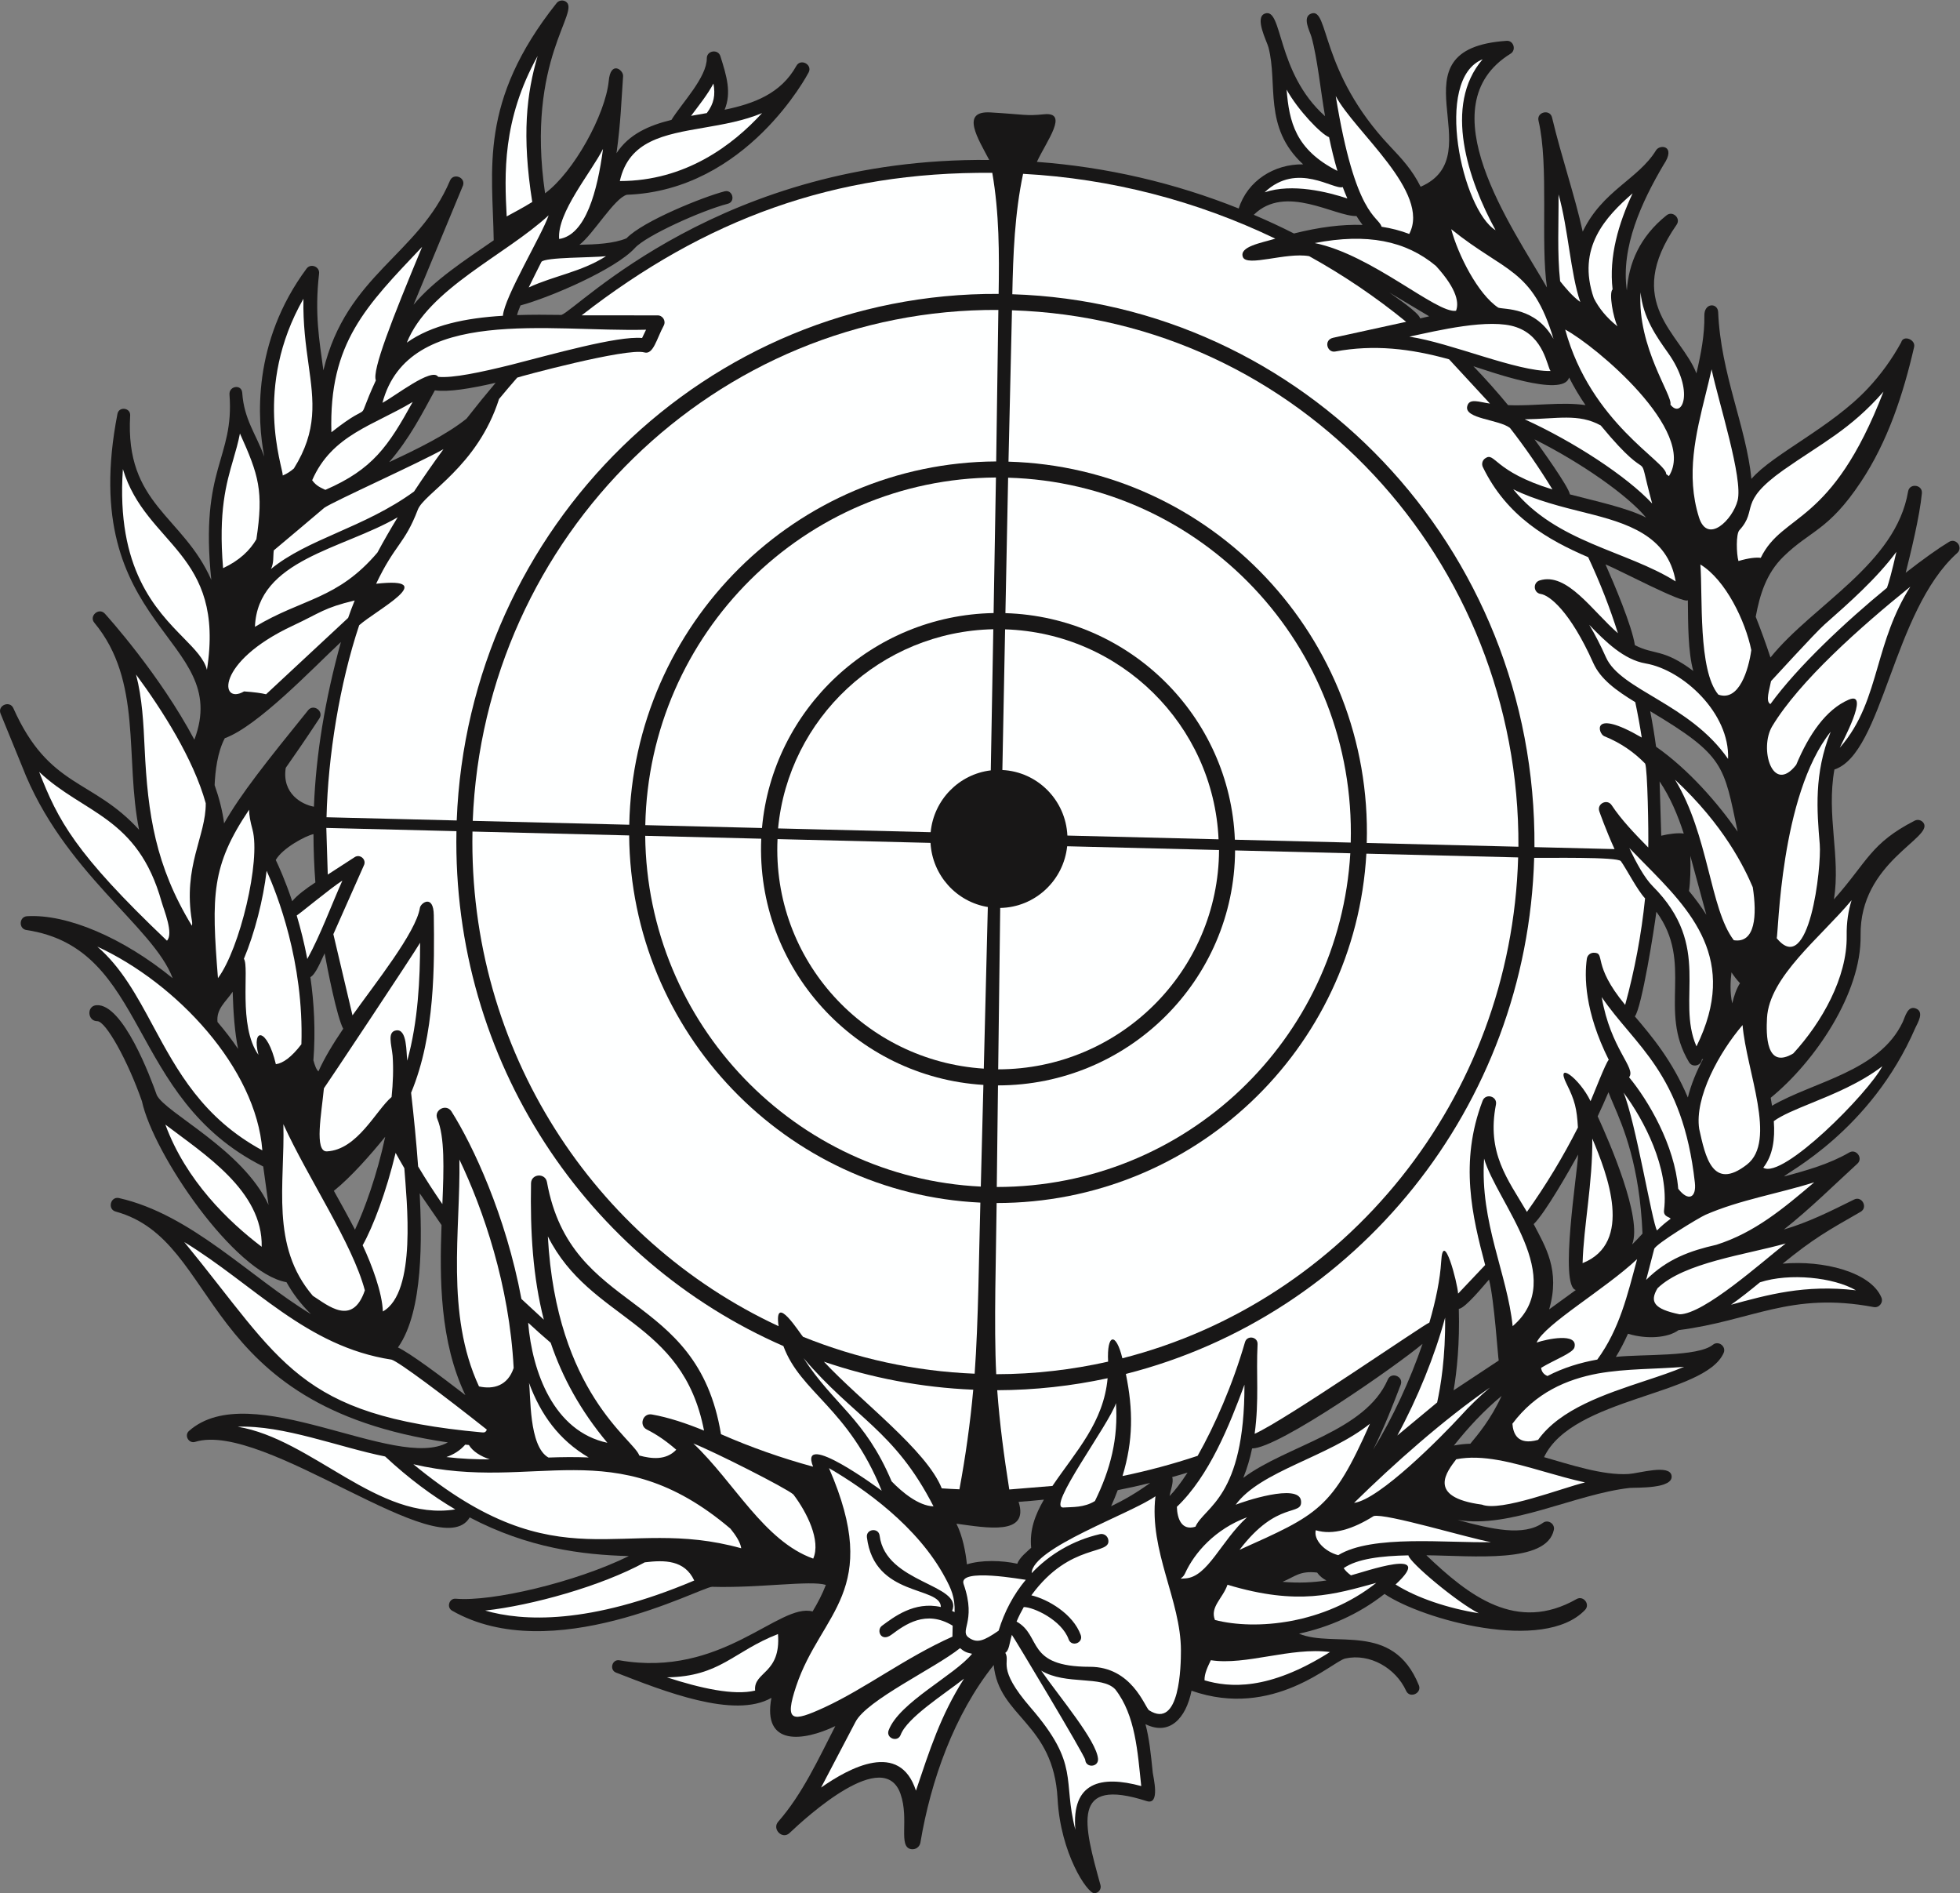
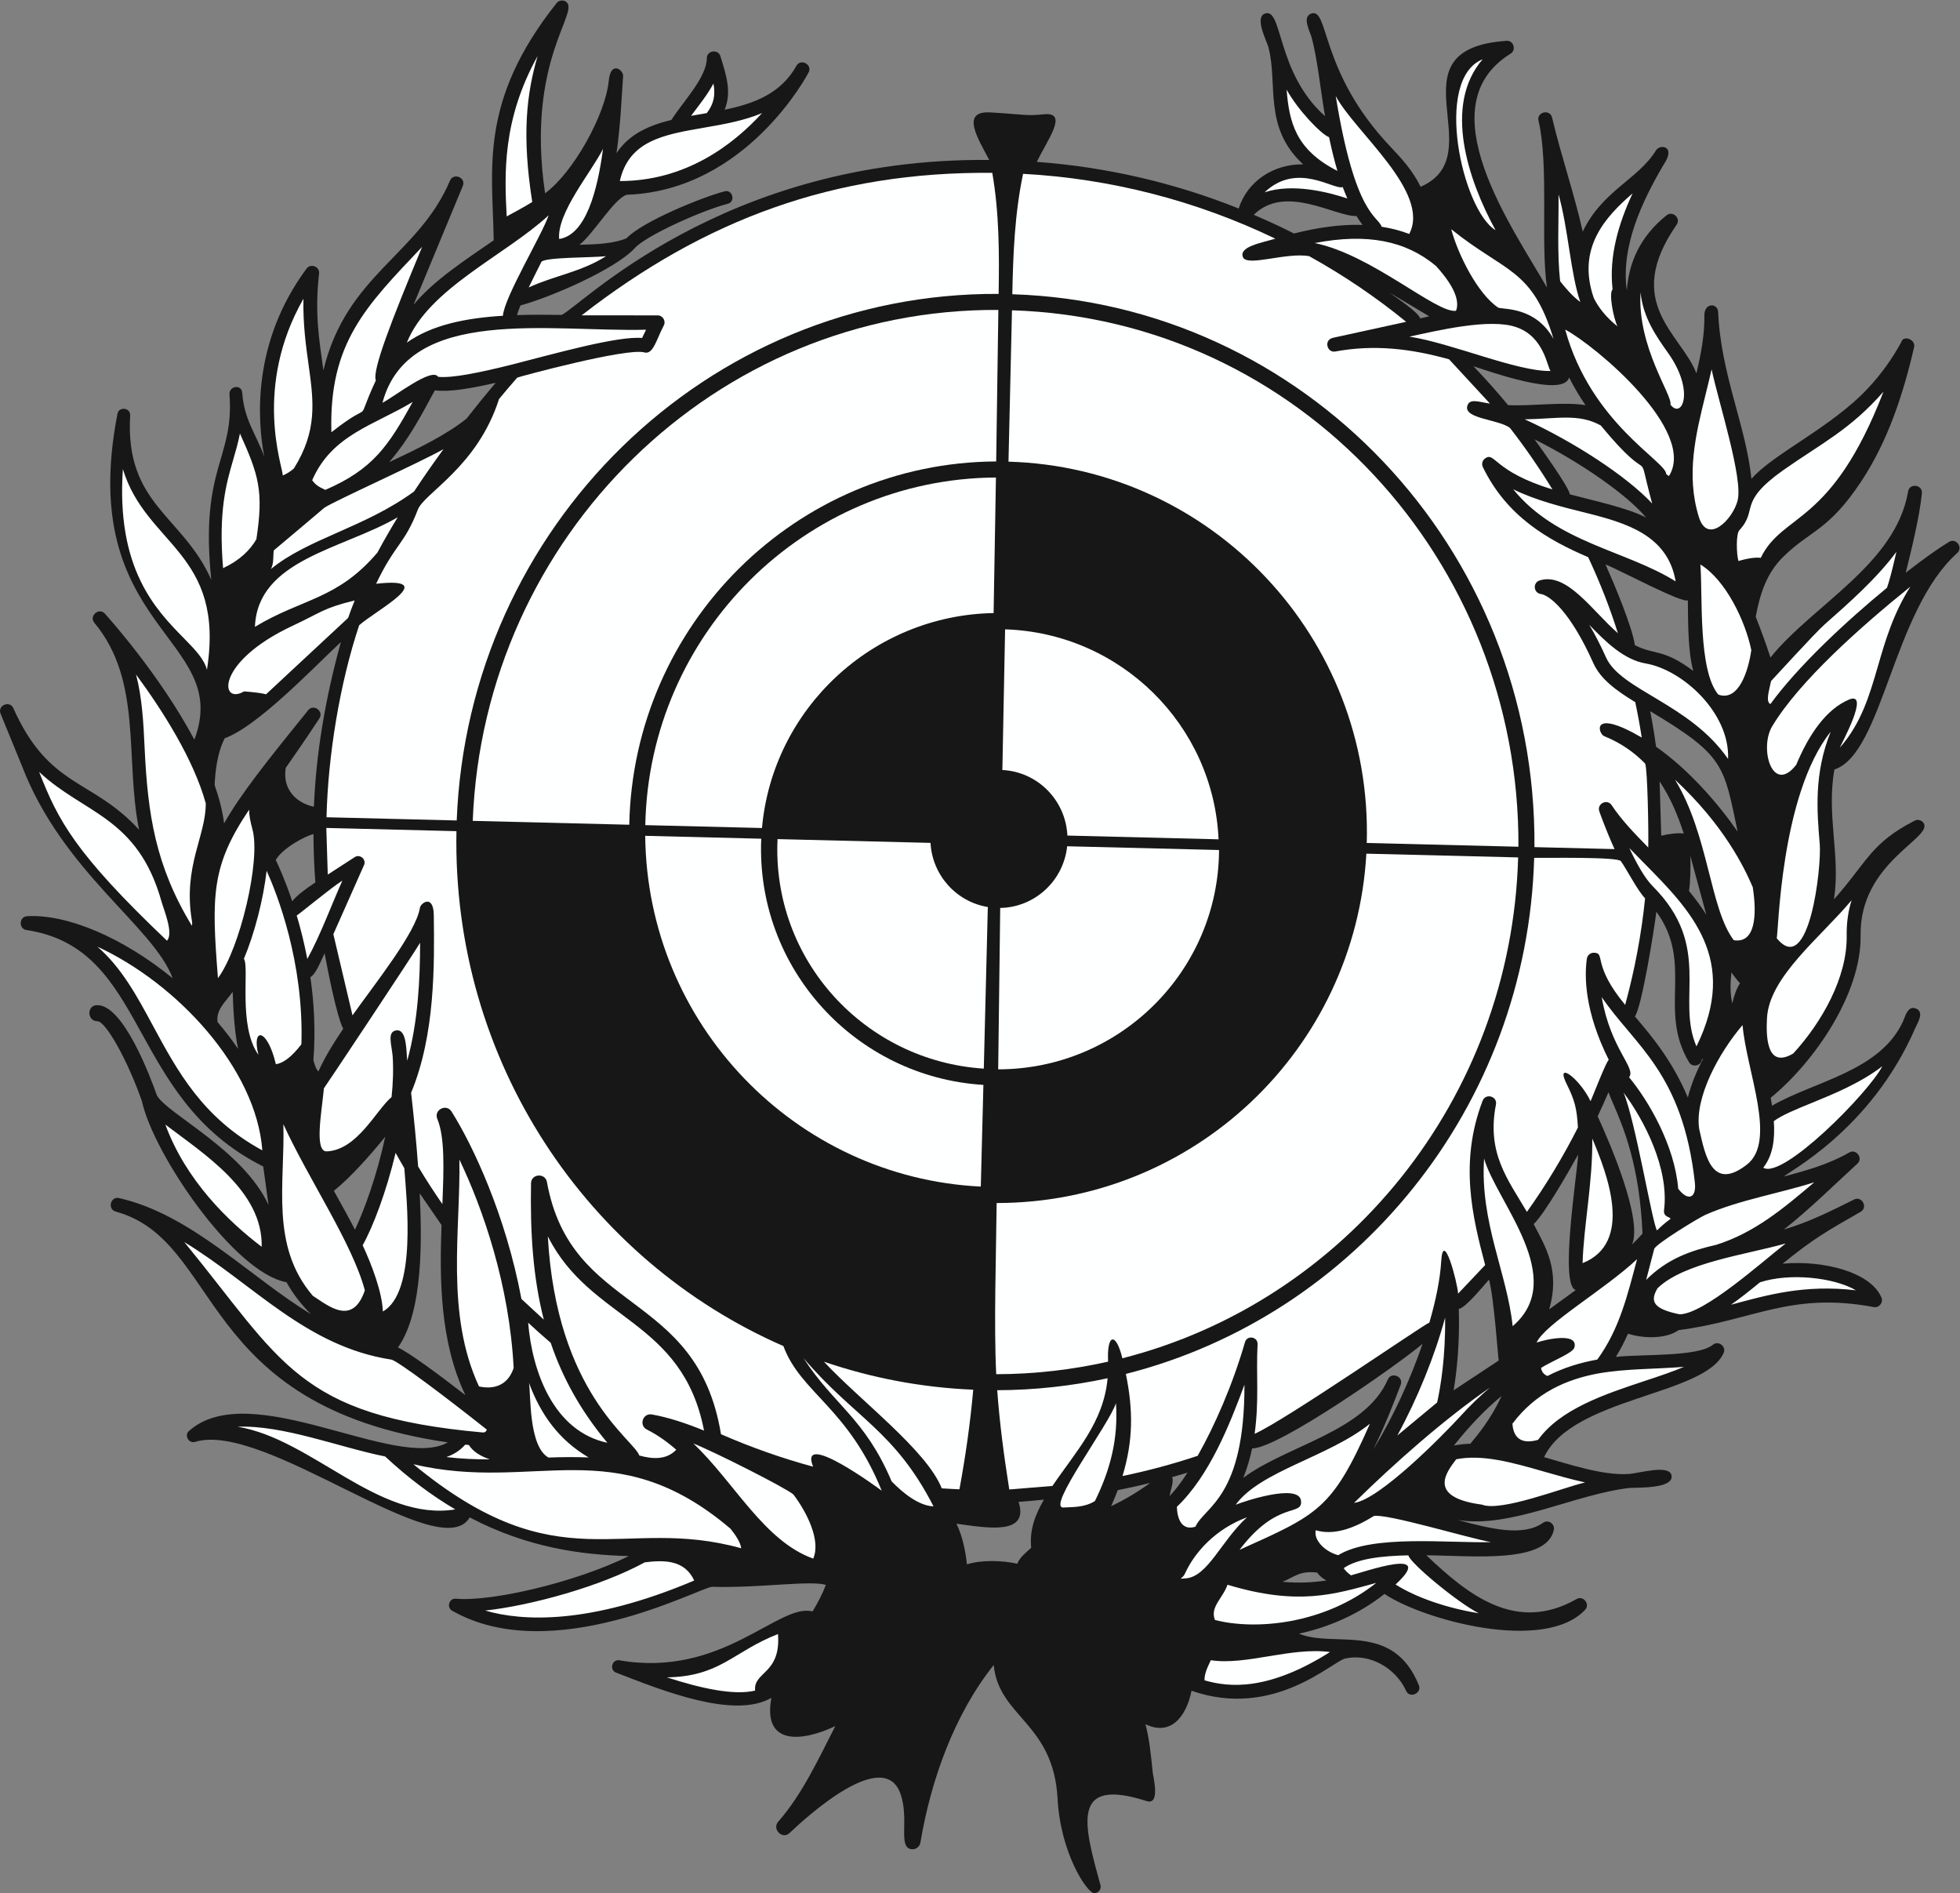
<svg xmlns="http://www.w3.org/2000/svg" viewBox="0 0 768.773 742.413" height="742.413" width="768.773" xml:space="preserve" id="svg2" version="1.1">
  <rect x="0" y="0" width="768.773" height="742.413" fill="#808080" stroke="none" />
  <defs id="defs6" />
  <g transform="matrix(1.333,0,0,-1.333,0,742.413)" id="g10">
    <g transform="scale(0.1)" id="g12">
      <path id="path14" style="fill:#181717;fill-opacity:1;fill-rule:nonzero;stroke:none" d="m 5734.84,3975.3 c -30.25,-18.17 -75.43,-50.26 -127.36,-90.76 14.38,56.8 41.35,166.88 47.61,233.94 2.36,25.31 -36.22,30.59 -40.54,5.32 -36.46,-214.37 -279.37,-332.75 -405.04,-488.56 -10.86,33.98 -30.33,87.26 -43.38,119.9 12.17,65.32 31.08,127.54 81.58,176.95 79.63,77.91 132.13,75.69 227.91,219.71 79.59,119.72 124.74,258.59 156.6,396.8 5.09,22.19 -32.23,36.48 -38.03,13.76 -26.96,-49.23 -60.04,-94.95 -98.43,-135.89 -107.57,-114.74 -279.85,-193 -342.22,-265.79 -16.03,156.56 -90.07,307.55 -97.94,490.79 -1.19,27.64 -41.66,28.17 -40.56,-11.16 0.88,-55.02 -9.73,-111.06 -23.38,-169.15 -45.29,117.07 -218.38,206.37 -58.19,437.39 13.07,18.85 -11.61,41.94 -29.58,27.63 -79.96,-63.98 -111.59,-142.27 -116.95,-221.26 -18.19,127.35 43.52,260.37 108.1,369.89 38.2,56.36 -10.82,61.14 -22.09,42.67 -52.33,-85.57 -157.75,-118.23 -215.82,-239.35 -24,108.28 -61.84,216.54 -90.34,335.84 -6.15,25.61 -45.79,16.14 -39.78,-9.45 31.09,-132.64 5.41,-355.57 24.86,-490.82 -102.37,177.87 -356.04,533.91 -106.99,687.86 17.33,10.73 8.93,39.2 -11.59,37.82 -350.07,-23.48 -37.23,-335.9 -253.13,-429.27 -24.58,49.4 -55.27,82.29 -89.41,118.35 -208.86,220.57 -179.5,410.46 -232.68,391.04 -27.54,-10.07 -3.81,-51.82 0.97,-68.98 17.46,-62.65 27.07,-160.34 39.88,-232.84 -144.96,129.25 -123.71,321.87 -177.4,301.72 -30.75,-11.54 6.14,-81.4 10.75,-98.81 28.75,-108.47 -16.41,-235.33 102.19,-344.59 -84.97,1.48 -163.95,-48.21 -189.57,-129.87 -188.91,75.58 -389.3,122.11 -593.93,137.17 29.18,62.57 95.2,147.63 20.83,140.01 -53.72,-5.53 -57.03,-0.38 -157.35,5.48 -90.33,5.35 -35.63,-78.55 -3.73,-139.85 -786.73,7.7 -1211.52,-439.75 -1258.71,-455.87 -44.05,0.76 -87.83,0.88 -130.52,-0.5 1.4,6.51 4.91,16.23 10.04,28.45 85.49,22.91 279.42,105.93 336.69,168.98 33.22,36.54 196.1,110.06 273.4,130.1 23.6,6.14 14.07,42.71 -9.47,36.56 -62.57,-16.19 -240.23,-87.41 -288.78,-138.21 -37.75,-15.76 -90.07,-18.02 -138.49,-19.03 40.31,30.33 102.6,136.95 139.53,147.15 353.21,12.52 533.16,356.39 535,359.97 11.79,23.17 -23.56,41.92 -36.12,19.24 -45.63,-82.27 -125.8,-111.31 -211.17,-129.13 20.84,50.36 6.02,99.2 -12.45,157.64 -6.85,21.67 -39.94,16.67 -39.94,-6.14 0,-56.62 -72.45,-130.53 -104.08,-181.39 -65.62,-16.02 -124.96,-41.76 -161.64,-97.94 12.42,89.54 14.02,150.84 19.41,226.71 1.3,18.26 -36.91,47.24 -42.33,-14.79 -10.03,-98.18 -102.51,-267.04 -187.28,-329.95 -58,396.23 108.61,537.02 59.99,564.62 -8.76,4.97 -19.84,2.8 -26.09,-5.07 -230.57,-290.02 -187.99,-489.85 -185.03,-697.77 -83.93,-58.09 -175.66,-117.16 -235.85,-189.6 l 145.67,351.29 c 7.45,24.04 -28.61,37.2 -38.4,14 -92.86,-219.59 -304.61,-276.01 -372.547,-558.19 -11.965,88.33 -26.27,165.89 -12.711,284.79 2.293,20.27 -24.621,30.9 -36.762,14.51 -160.699,-216.76 -145.082,-444.57 -124.629,-552.95 -24.535,67.28 -59.277,108.7 -64.726,187.66 -1.781,25.87 -39.445,20.51 -37.488,-5.29 14.39,-189.89 -87.942,-213.59 -53.516,-545.11 -83.602,189.56 -254.262,220.6 -238.746,483.68 1.355,22.82 -33.004,27.27 -37.379,4.75 -123.863,-636.91 340.461,-656.2 226.293,-958.59 -101.859,191.68 -254.32,360.76 -263.426,370.81 -17.39,19.09 -47.414,-6.96 -30.887,-26.81 142.606,-171.57 89.055,-397.08 131.637,-609.09 -137.976,151.33 -264.476,121.21 -369.949,357.74 -10.547,23.63 -47.219,8.21 -37.691,-15.86 L 64.734,3315.76 C 185.254,3003.05 451.402,2844.24 508.07,2691.74 362.895,2810.31 198.242,2881.12 79.695,2874.16 55.859,2872.75 54.219,2837.05 77.852,2833.52 439.25,2779.06 371.582,2339.67 774.551,2137.89 l 15.586,-113.07 c -75.739,163.5 -302.758,270.16 -328.785,323.09 -17.844,50.88 -99.227,269.08 -177.051,264.53 -29.926,-1.6 -27.453,-47.15 2.254,-47.15 24.8,0 89.636,-116.4 131.074,-235.31 33.488,-154.96 271.359,-505.19 425.414,-532.52 17.742,-32.01 41.105,-63.4 72.016,-93.98 -179.711,108.84 -351.582,293.26 -564.868,341.54 -25.117,5.66 -34.746,-32.89 -9.859,-39.71 315.09,-86.54 234.402,-570.99 977.478,-679.06 -152.58,-86.17 -580.06,194.41 -761.658,33.71 -14.867,-13.14 -0.832,-37.97 18.11,-32.17 204.601,62.87 722.128,-369.411 807.848,-222.24 171.55,-90.14 330.99,-110.159 468.24,-113.734 -157.64,-77.636 -403.62,-134.785 -509.02,-125.449 -19.63,1.914 -28.16,-25.429 -11.04,-35.195 293.93,-167.988 728.89,68.32 764.92,70.254 137.06,-4.141 290.21,19.668 334.85,5.566 -10.08,-26.582 -23.58,-52.344 -39.04,-78.105 -98.86,26.504 -266.3,-196.485 -568.38,-143.672 -21.71,3.828 -30.46,-28.223 -9.91,-36.231 138.79,-53.906 347.44,-137.304 457.12,-74.257 -26.98,-143.184 93.21,-128.321 188.05,-83.028 -49.27,-96.074 -97.38,-200.957 -168.08,-281.308 -18.83,-21.426 12.07,-53.516 33.32,-33.34 52.27,49.57 278.06,255.019 326.7,114.844 26.03,-75.059 -8.09,-155.821 31.3,-162.325 12.87,-2.129 25.03,6.602 27.14,19.434 30.64,183.047 99.63,376.992 215.72,522.305 C 2938.77,517.52 3099.96,502.207 3111.93,277.48 3120.39,117.832 3198.85,0 3219.93,0 c 12.22,0 21.5,11.992 18.2,23.887 -49.95,180.605 -88.12,319.043 135.97,247.129 40.84,-13.086 19.06,71.582 17.87,83.418 -5.83,57.675 -10.42,101.347 -21.49,142.871 70.61,-34.825 119.11,16.738 135.57,98.359 241.59,-84.57 413.67,86.152 452.41,94.824 71.9,16.094 148.41,-27.968 179.12,-95.312 10.51,-23.145 46.95,-6.973 37.35,16.679 -76.57,189.18 -249.64,108.458 -352.68,151.68 86.48,18.75 174.98,56.289 251.6,116.895 111.97,-75.625 468.86,-174.629 590.17,-46.934 15.77,16.641 -5.09,43.106 -24.96,31.875 -176.63,-100.43 -317.29,9.766 -441.97,128.77 138.18,-1.25 353.53,-25.176 375.05,74.649 3.84,17.85 -17,31.6 -31.85,20.96 -56.93,-40.47 -150.24,-19.36 -251.37,8.47 155.1,-26.54 344.42,75.76 506.33,94.05 20.89,1.56 130.06,-3.11 123.23,36.4 -5.91,33.99 -95.15,6.74 -125.49,4.65 -75.76,-5.16 -175.26,28.34 -249.65,49.51 84.15,176.55 473.08,181.37 528.41,306.49 8.46,19.16 -15.33,37.36 -31.61,24.16 -44.48,-36.19 -208.07,-27.23 -285.42,-35.71 13.5,22.02 25.24,44.91 35.55,68.09 55.71,-16.91 117.74,-12.29 148.82,10.64 217.09,27.48 328.7,113.95 574.32,67.82 15.67,-3.01 28.77,13.24 22.66,27.97 -31.21,74.98 -171.3,110.62 -290.71,99.7 91.45,74.14 128.96,94.98 229.57,152.66 22.18,12.77 3.68,47.5 -19.2,36.11 -71.34,-35.49 -135.5,-67.48 -206.66,-88.22 76.25,60.06 145.99,129.32 216.41,193.83 17.29,15.84 -3.52,44.76 -24.19,32.69 -57.72,-33.65 -125.85,-53.04 -191.37,-70.43 4.81,10.39 254.43,133.36 385.88,436.92 7.28,15.58 27.03,47.05 1.7,57.09 -24.36,9.65 -31.54,-24.38 -38.89,-39.98 -68.68,-145.61 -261.89,-174.63 -384.47,-246.02 -1.19,7.72 -2.49,15.51 -3.96,23.34 130.66,106.76 267.23,308.26 264.57,477.37 -3.48,216.08 216.05,287.3 185.05,331.37 -5.87,8.37 -17.07,11.05 -26.01,6.46 -130.18,-66.93 -138.15,-119.82 -237.47,-231.51 20.18,127.26 -22.81,245.72 1.32,381.96 142.87,47.52 170.81,466.25 361.36,636.87 4.16,3.73 6.27,8.11 6.8,12.48 v 4.61 c -1.6,13.25 -16.49,24.54 -30.96,15.71 v 0 z M 639.973,2562.99 c -3.938,38.83 24.054,58.67 44.672,88.98 1.757,-61.09 6.117,-121.21 15.964,-168.2 -18.175,26.86 -38.492,53.32 -60.636,79.22 v 0 z m 19.437,584.22 c -4.64,36.54 -14.465,74.43 -27.887,112.63 1.645,40.5 8.278,97.25 29.942,137.97 96.582,35.12 256.129,202.87 341.625,282.99 -46.844,-169.83 -73.207,-329.38 -79.402,-484.46 -34.313,6.04 -94.825,37.8 -82.891,114.23 24.262,34.74 57.355,82.11 99.008,145.57 13.789,21.06 -17.172,43.63 -33.024,24.12 C 784.949,3329.73 707.258,3232.18 659.41,3147.21 v 0 z m 200.375,-228.89 c -20.715,61.69 -40.09,104.16 -48.383,121.32 20.098,35.12 88.262,71.39 110.961,75.99 0.192,-47.34 2.039,-95.04 5.602,-142.15 -28.379,-18.61 -52.809,-36.87 -68.18,-55.16 v 0 z m 62.403,-468.16 c 6.601,87.05 1.953,169.94 -8.93,244.74 15.914,8.48 31.308,48.19 41.887,70.08 8.378,-45.47 35.945,-186.93 54.765,-221.91 -29.574,-43.62 -55.398,-86.14 -72.922,-125.41 -6.129,4.98 -10.636,17.34 -14.8,32.5 v 0 z m 122.302,-498.19 c -19.02,36.9 -39.96,74.73 -62.084,114.3 50.584,40.51 108.984,107.15 151.074,159.04 -23.83,-111.83 -61.16,-214.76 -88.99,-273.34 v 0 z m 126.49,-346.46 c 76.19,107.09 69.88,328.61 64.02,453.4 l 64.21,-93.3 c -5.78,-158.03 -5.25,-342.54 70.06,-500.24 -78.81,60.96 -163.21,123.48 -198.29,140.14 v 0 z m 201.72,2732.35 c -58.32,-46.8 -141.97,-88.09 -227.61,-127.87 59.77,68.86 96.39,141.46 134.46,211.17 40,-5.54 103.99,4.97 178.79,22.14 -27.53,-32.56 -56.36,-67.97 -85.64,-105.44 v 0 z M 3034.18,1016.17 c -11.55,-10.88 -34.74,-28.729 -40.71,-46.893 -45.78,10.137 -106.08,11.563 -148.36,-1.816 -3.56,35.629 -12.63,83.319 -30.85,119.609 88.81,-12.01 215.06,-35.82 182.91,64.28 24.73,1.62 48.52,3.79 74.52,6.52 -25.87,-45.02 -42.62,-88.63 -37.51,-141.7 v 0 z m 235.28,122.35 c 7,15.48 13.41,31.25 19.42,47.22 31.97,6.25 63.79,13.44 95.53,21.27 -42.72,-30.92 -80.45,-52.05 -114.95,-68.49 v 0 z m 171.99,29.9 c 1.92,14.02 13.18,42.56 7.6,55.74 15.12,4.32 30.22,8.57 45.23,13.22 -19.01,-29.37 -37.03,-52.99 -52.83,-68.96 v 0 z m 549.99,3765.47 c 5.66,-9.17 11.58,-17.89 17.87,-26.03 -60.2,1.98 -127.04,-6.45 -201.91,-25.22 -38.74,19.71 -78.23,37.86 -118.2,54.98 93.06,91.61 238.03,-5.25 302.24,-3.73 v 0 z M 3773.73,916.074 c 36.82,15.156 50.38,33.164 101.83,27.207 7.27,-10.273 16.86,-17.793 27.41,-23.203 -38.87,-5.937 -80.81,-8.301 -129.24,-4.004 v 0 z m 266.86,388.986 c 33.82,67.79 59.64,135.15 80.95,190.8 9.2,24.16 -27.67,39.2 -37.91,15.43 -66.33,-153.65 -297.58,-193.63 -425.27,-289.34 11.52,28.83 19.92,57.74 25.9,86.53 77.95,0 429.37,246.75 501.52,307.61 -36.62,-106.85 -88.1,-218.55 -145.19,-311.03 v 0 z m 138.27,3327.75 c -4.34,17.65 -73.69,63.48 -90.85,76.16 l 117.35,-70.02 c -8.86,-2.01 -17.72,-4.02 -26.5,-6.14 v 0 z M 5112.9,3123.14 c -58.44,83.7 -143.47,181.96 -240.01,249.68 -4.63,34.52 -10.38,69.13 -17.27,104.5 219.14,-130.88 216.34,-158.82 257.28,-354.18 v 0 z m -229.6,147.53 c 31.45,-46.61 53.57,-99.23 71.07,-153.34 -15.93,2.47 -43.19,-0.65 -66.21,-6.37 l -4.86,159.71 v 0 z m 83.12,533.02 c 0.79,-71.15 0.52,-151.58 15.96,-207.98 -89.48,66.97 -113.83,45.82 -171.8,75.87 -8.57,56.87 -61.49,181.49 -86.45,237.6 39.34,-15.86 229.22,-116.66 242.29,-105.49 v 0 z M 4292.5,1719.1 c 18.63,1.15 74.43,70.08 88.87,86.1 15.54,-59.28 26.56,-232.56 28.57,-238.07 l -132.67,-87.72 c 9.44,56.2 18.19,138.3 15.23,239.69 v 0 z m 33.89,-396.78 c -16.3,-0.41 -32.41,-2.24 -48.33,-5.31 42.23,53.15 88.14,102.52 140.32,145.94 -31.94,-69.57 -70.97,-115.18 -91.99,-140.63 v 0 z m 111.08,3055.32 c -32.5,39.36 -66.45,77.53 -101.95,114.35 38.96,-11.8 264.78,-94.5 281.42,-33.01 14.9,-29.1 31.1,-56.27 48.29,-81.32 -70.28,10.51 -151.47,-3.42 -227.76,-0.02 v 0 z m 199.31,-2603.11 -78.42,-56.99 c 33.39,115.39 -11.4,184.73 -45.55,250.86 33.62,32.15 105.67,159.22 130.76,204.61 -2.14,-53.93 -55.86,-387.19 -6.79,-398.48 v 0 z m -17.44,2340.55 c -3.27,22.38 -86.07,137.08 -104.01,161.91 138.03,-69.04 273.94,-164.65 328.26,-230.16 -54.7,28.63 -151.46,49.03 -224.25,68.25 v 0 z m 183.09,-2206.64 c 31.44,76.19 -67.03,302.05 -101.37,377.05 11.08,23.42 21.69,46.99 31.79,70.84 4.15,-10.94 9.12,-22.7 14.76,-35.76 28.83,-66.96 76.82,-178.69 85.41,-380.16 -9.97,-11.11 -20.18,-21.74 -30.59,-31.97 v 0 z m 163.99,432.42 c -45.67,108.18 -106.06,180.1 -155.87,238.53 20.49,26.7 57.71,261.81 63.25,307.95 111,-151.99 3.93,-289.25 96.13,-442.73 10.11,-16.8 36.01,-10.41 37.9,8.52 1.26,0.11 2.29,0.87 3.49,1.25 -19.41,-36.53 -35.46,-75.28 -44.9,-113.52 v 0 z m 3.42,607.46 c 3.84,25.09 5.13,67.45 3.88,103.29 l 47.11,-173.41 c -15.2,24.42 -32.51,47.72 -50.99,70.12 v 0 z m 127.33,-330.59 c -7.52,31.84 -5.34,67.7 -2.36,91.22 7.58,-11.25 15.95,-22.31 25.05,-31.9 -9.54,-14.51 -18.19,-38.09 -22.69,-59.32 v 0 0" />
-       <path id="path16" style="fill:#feffff;fill-opacity:1;fill-rule:nonzero;stroke:none" d="m 2938.41,772.344 c -45.13,-31.406 -62.44,-35.528 -83.76,-23.164 -37.39,21.66 21,45.351 -19.24,160.195 -17.32,49.453 179.55,12.148 182.96,12.676 -35.66,-42.793 -62.94,-93.457 -79.96,-149.707 v 0 z M 3380.7,538.398 c -12.83,11.114 -50.91,127.715 -173.86,127.715 -190.46,0 -140.43,91.231 -215.61,133.028 6.25,14.843 13.4,29.023 21.23,42.734 28.22,0 111.39,-37.832 132.04,-95.117 8.4,-23.399 43.9,-10.586 35.53,12.773 -22.53,62.637 -97.33,105.567 -145.27,116.817 114.68,157.612 237.41,116.093 226.08,164.692 -2.55,10.99 -13.57,17.87 -24.55,15.27 -78.58,-18.24 -147.33,-58.517 -200.61,-114.728 1.02,74.058 290.56,174.318 364.2,226.228 -19.08,-161.31 74.96,-306.013 74.96,-453.982 0,-42.187 -2.31,-234.473 -94.14,-175.43 v 0 z M 3164.2,186.855 c -38.51,147.813 14.69,190.137 -131.81,359.454 -102.07,117.929 -58.01,132.539 -74.32,160.957 11.57,7.343 11.92,28.164 19.33,52.793 3.15,-2.618 214.94,-355.606 215.84,-367.618 1.9,-24.804 39.59,-21.914 37.68,2.891 -4.13,53.047 -111.92,180.02 -167.25,259.512 73.22,-43.809 178.6,-13.262 218,-55.176 59.67,-76.289 65.69,-184.668 76.38,-284.434 -119.3,32.422 -205.41,10.762 -193.85,-128.379 v 0 z m -469.06,114.883 c -47.93,147.93 -195.39,67.637 -279.17,9.102 l 101.19,192.91 c 33.21,64.785 234.34,158.223 307.79,217.246 10.71,-8.75 16.73,-13.008 35.38,-16.621 -51.1,-63.164 -214.77,-143.125 -245.52,-225.195 -8.72,-23.262 26.65,-36.485 35.37,-13.262 19.05,50.723 128.25,119.473 186.46,165.254 -69.4,-108.965 -100.84,-209.473 -141.5,-329.434 v 0 z m -269.49,244.785 c -94.71,-43.378 -118.64,-44.179 -82.83,62.832 72.9,217.715 254.52,278.262 96.45,641.175 102.99,-59.94 260.81,-170.63 341.98,-322.542 16.9,-31.367 29.26,-57.109 27.62,-101.054 -2.42,1.23 -4.87,2.48 -7.3,3.554 33.84,78.887 -195.75,80.313 -213.25,221.292 -3.06,24.74 -40.5,20.04 -37.48,-4.59 21.69,-177.444 217.59,-142.737 217.59,-205.217 -78.13,17.695 -138.97,-29.942 -173.32,-55.235 -17.23,-12.695 -3.11,-49.238 27.84,-26.367 40.29,29.805 101.17,74.766 180.22,26.719 l -0.65,-32.266 C 2662.2,691.973 2548.11,603.145 2425.65,546.523 v 0 0" />
      <path id="path18" style="fill:#feffff;fill-opacity:1;fill-rule:nonzero;stroke:none" d="m 2392.5,1254.8 c -92.44,25.12 -183.39,57.11 -271.02,95.57 -70.25,427.31 -441.07,349.28 -512.1,741.82 -4.95,27.32 -46.31,24.78 -46.84,-3.79 -2.66,-143.75 5.56,-276.11 37.6,-401.08 l -65.83,60.82 c -46.23,246.9 -143.42,452.99 -205.83,551.61 -15.24,24.06 -52.64,4.64 -41.75,-21.68 22.25,-53.75 19.29,-144.89 14.92,-250.78 -24.94,36.09 -48.92,72.98 -71.36,110.74 -5.08,70.9 -12.38,144.26 -20.63,216.79 71.05,170.75 68.63,377.39 66.77,522.39 -0.81,62.86 -38.66,35.99 -40.9,21.6 -11.22,-72.27 -132.12,-222.91 -198.33,-316.29 l -56.325,238.8 89.615,201.88 c 9.24,17.52 -11.61,35.75 -27.72,24.16 l -78.344,-50.7 -4.258,137.18 382.902,-9.48 c -13,-676.98 385.32,-1263.07 962.03,-1514.73 50.61,-137.36 190.81,-181.66 289.3,-425.53 -5.71,4.42 -246.37,181.86 -201.9,70.7 v 0 z m 527.27,3806.18 c 20.6,-118.95 20.63,-237.52 18.67,-356.06 -859.3,4.8 -1561.51,-686.08 -1594.58,-1549.08 l -383.075,9.47 c 4.199,180.22 38.883,393.71 96.065,564.84 49.75,44.31 241.47,143.56 49.9,122.01 55.38,116.9 83.89,116.28 122.68,217.98 18.68,48.97 175.14,125.79 238.99,325.56 18.44,22.31 36.28,43.2 53.46,62.87 3.51,2.17 323.23,88.71 374.01,74.17 26.37,-7.58 36.02,39.56 57.16,78.96 7.34,13.71 -3.25,30.84 -19.07,29.96 l -222.42,0.22 c 362.64,282.02 743.16,423.39 1208.21,419.1 v 0 z m 832.75,-193.62 c -41.63,-12.52 -106.62,-23.36 -95.48,-53.79 11.14,-30.48 126.85,14.48 195.14,2.33 100.29,-55.61 195.87,-120.04 285.37,-193.13 l -214.28,-46.82 c -29.71,-6.24 -18.28,-44.94 5.44,-40.57 114.02,21.13 221.46,8.73 335.12,-22.9 l 120.27,-130.19 c -31.74,4.18 -60.83,17.15 -66.87,-8.05 -8.9,-36.99 93.06,-38.49 125.79,-63.65 45.06,-57.86 86.69,-118.38 124.96,-180.97 -174.41,53.37 -168.57,112.16 -198.07,91.35 -8.2,-5.72 -10.98,-16.6 -6.64,-25.61 70.49,-145.4 191.06,-213.99 309.89,-265.07 35.65,-76.18 63.39,-147.46 87.52,-223.61 -75.02,64.7 -149.55,180.66 -230.39,155.23 -20.62,-6.48 -18.23,-36.73 3.26,-39.78 25.34,-3.61 86.42,-50.47 154.64,-203.14 21.4,-47.85 67.7,-81.06 123.52,-115.2 7.52,-35.47 13.79,-69.9 19.04,-104 -151.65,88.14 -128.11,11.1 -110.55,4.03 49.41,-19.93 88.52,-47.75 120.56,-80.64 7.08,-15.1 10.35,-198.97 9.16,-246.93 -41.31,41.99 -79.81,82.42 -107.62,124.46 -13.2,19.92 -44.22,4.44 -36.39,-18.03 1.39,-3.97 19.2,-54.66 44.81,-111.1 l -235.64,5.83 c 6.3,882.13 -680.2,1599.43 -1536.42,1626.46 2.45,118.23 6.91,236.43 31.71,354.22 258.59,-13.97 510.98,-79.42 742.15,-190.73 v 0 z m 857.37,-2486.97 c 24.02,-48.22 29.91,-72.13 33.11,-127.81 -43.67,-86.23 -93.81,-169.26 -150.1,-248.26 -56.36,96.03 -118.99,172.57 -91.14,315.78 4.72,24.43 -30.37,34.2 -39.18,11.21 -69.17,-180.82 -30.2,-341.19 7.46,-483.32 l -79.62,-84.12 c -2.01,32.89 -44.03,192.83 -49.78,94.57 -3.09,-51.6 -15.51,-113.62 -34.77,-179.75 -10.58,-1.6 -423.94,-287.4 -514.11,-327.17 13.55,99.61 3.99,175.3 8.61,263.42 1.13,22.19 -30.77,27.64 -37,6.25 -36.23,-125.27 -89.09,-245.82 -139.32,-334.47 -72.23,-24.1 -146.36,-43.99 -221.07,-59.45 31.69,104.86 31.56,193.75 9.88,300.35 675.65,171.38 1180.86,784.18 1201.41,1518.34 35.05,-0.88 245.46,3.5 255.12,-9.82 16.42,-22.74 48.74,-86.12 71.21,-109.46 -10.7,-105.8 -30.59,-211.07 -58.59,-313.4 -99.44,120 -55.9,153.42 -92.46,153.42 -10.19,0 -18.83,-7.52 -20.27,-17.6 -7.35,-51.35 -7.05,-154.51 64.48,-297.44 -8,-6.03 -45.57,-103.95 -53.55,-121.68 -32.64,68.01 -105.4,120.65 -70.32,50.41 v 0 z M 2969.76,1187.71 c -15.4,97.49 -28.47,194.79 -35.46,292.02 111.33,0.37 219.99,12.57 324.84,35.25 -11.99,-129.92 -92.14,-213.44 -162.34,-316.82 l -127.04,-10.45 v 0 z m -146.66,0.53 c -17.4,0.72 -34.76,1.62 -52.01,2.8 -44.66,112.16 -238.79,256.75 -346.74,372.63 138.99,-47.56 286.39,-76.09 439.4,-82.4 -8.79,-98.05 -22.77,-196.89 -40.65,-293.03 v 0 0" />
-       <path id="path20" style="fill:#feffff;fill-opacity:1;fill-rule:nonzero;stroke:none" d="m 3974.47,3090.8 -340.88,8.42 c -14.44,363.16 -309.88,655.39 -675.17,666.53 l 7.96,398.43 C 3535.85,4148.05 3990.3,3671.05 3974.47,3090.8 v 0 0" />
      <path id="path22" style="fill:#feffff;fill-opacity:1;fill-rule:nonzero;stroke:none" d="M 2287.87,3101 2738,3089.88 c 5.41,-95.72 76.41,-173.57 168.66,-188.68 l -11.86,-475.42 c -349.12,22.35 -623.67,318.32 -606.93,675.22 v 0 0" />
-       <path id="path24" style="fill:#feffff;fill-opacity:1;fill-rule:nonzero;stroke:none" d="m 2915.36,3303.2 c -93.78,-11.2 -167.83,-86.88 -176.94,-181.88 l -448.95,11.13 c 30.62,324.01 301.76,578.92 633.31,585.96 l -7.42,-415.21 v 0 0" />
      <path id="path26" style="fill:#feffff;fill-opacity:1;fill-rule:nonzero;stroke:none" d="m 2943.09,2898.48 c 102.52,1.87 186.42,80.58 197.01,181.45 l 446.89,-11.05 c -1.42,-355.85 -292.26,-644.97 -649.84,-645.19 l 5.94,474.79 v 0 0" />
-       <path id="path28" style="fill:#feffff;fill-opacity:1;fill-rule:nonzero;stroke:none" d="m 3140.77,3111.41 c -4.97,104.25 -87.83,187.71 -191.33,192.86 l 8.03,413.8 c 339.22,-10.74 613.07,-280.9 628.14,-617.68 l -444.84,11.02 v 0 0" />
+       <path id="path28" style="fill:#feffff;fill-opacity:1;fill-rule:nonzero;stroke:none" d="m 3140.77,3111.41 c -4.97,104.25 -87.83,187.71 -191.33,192.86 l 8.03,413.8 c 339.22,-10.74 613.07,-280.9 628.14,-617.68 l -444.84,11.02 " />
      <path id="path30" style="fill:#feffff;fill-opacity:1;fill-rule:nonzero;stroke:none" d="m 2923.66,3766 c -357.64,-6.65 -650.21,-282.54 -681.55,-632.38 l -343.34,8.49 c 11.12,563.81 468.98,1019.35 1031.77,1022.66 L 2923.66,3766 v 0 0" />
      <path id="path32" style="fill:#feffff;fill-opacity:1;fill-rule:nonzero;stroke:none" d="m 2239.95,3102.17 c -16.65,-381.37 277.53,-701.25 653.66,-724.24 l -7.63,-299.16 c -545.65,26.54 -981.94,478.32 -987.47,1031.87 l 341.44,-8.47 v 0 0" />
-       <path id="path34" style="fill:#feffff;fill-opacity:1;fill-rule:nonzero;stroke:none" d="m 2936.56,2376.46 c 383.67,0 695.65,309.73 697.63,691.25 l 339.08,-8.4 C 3941.24,2511.93 3489.88,2077.6 2932.99,2077.6 l 3.57,298.86 v 0 0" />
      <path id="path36" style="fill:#feffff;fill-opacity:1;fill-rule:nonzero;stroke:none" d="m 4020.51,3058.14 446.58,-11.01 c -20.02,-712.19 -509.62,-1306.7 -1164.55,-1473.46 -18.85,77.76 -46.1,72.87 -41.98,-9.88 -106.15,-23.83 -216.22,-36.78 -329.21,-36.95 -7.24,143.32 -0.19,355.5 1.23,503.55 578.57,0 1054.98,450.31 1087.93,1027.75 v 0 0" />
      <path id="path38" style="fill:#feffff;fill-opacity:1;fill-rule:nonzero;stroke:none" d="m 4991.81,2491.17 c -61.2,140.02 48.96,293.56 -128.87,471.43 -23.6,23.61 -48.12,68.15 -68.66,112.06 13.81,-14.41 28.1,-28.89 42.67,-43.6 138.12,-139.73 280.84,-284.17 154.86,-539.89 v 0 z M 1962.44,635.039 c 157.18,2.5 194.67,75.801 326.73,127.402 9.38,-118.183 -72.98,-110.078 -67.23,-166.367 -62.67,-14.941 -159.98,6.602 -259.5,38.965 v 0 z m -534.86,196.504 c 137.17,14.961 341.7,71.836 469.64,141.875 57.99,7.109 117.24,7.187 145.51,-53.496 -309.59,-131.133 -506.32,-119.981 -615.15,-88.379 v 0 z M 699.258,1372.32 c 134.457,5.32 297.82,-60.23 433.962,-87.5 70.08,-65.19 139.05,-116.09 206.35,-155.68 -226.41,-36.68 -421.086,207.13 -640.312,243.18 v 0 z m 669.702,-52.67 c 3.54,-0.39 7.22,-0.74 10.77,-1.11 11.66,-19.09 34.16,-33.03 61.58,-42.25 -41.58,-0.08 -83.97,1.54 -127.86,6.84 21.51,7.55 40.34,19.19 55.51,36.52 v 0 z m -826.769,595.98 c 204.688,-124.48 358.129,-307.45 609.959,-345.94 21.49,-6.35 153.3,-105.14 280.35,-205.88 -3.59,-8.85 -8.12,-8.67 -14.93,-8.09 -543.386,49.51 -586.496,207.72 -875.379,559.91 v 0 z m -92.308,636.67 c -46.899,86.94 -92.301,171.04 -163.445,232.37 233.636,-107.76 467.222,-357.37 485.488,-599.32 -175.301,95.06 -249.86,233.2 -322.043,366.95 v 0 z m -334.692,746.43 c 131.457,-123.83 290.102,-131.35 360.34,-382.36 6.614,-23.65 36,-93.26 15.742,-114.2 -271.507,258.35 -320.429,354.23 -376.082,496.56 v 0 z m 310.45,68.64 c -3.536,74.83 -6.981,147.4 -25.352,217.83 77.176,-104.63 168.738,-247.91 205.106,-378.71 0.918,-96.56 -67.715,-185.08 -40.668,-346.23 1.14,-6.81 0.82,-11.04 -0.196,-14.01 -107.086,176.03 -129.742,327.71 -138.89,521.12 v 0 z m 114.547,325.46 c -81.458,83.11 -198.782,202.85 -178.59,496.71 68.125,-225.26 301.523,-245.31 247.293,-590.61 -7.938,31.91 -35.477,60 -68.703,93.9 v 0 z m 146.292,525.28 c 7.282,25.02 14.372,49.35 19.536,76.09 55.121,-122.13 70.082,-168.93 48.375,-311.13 -18.649,-32.1 -49.121,-62.19 -97.973,-85 -13.996,167.89 9.246,248.48 30.062,320.04 v 0 z m 206.375,472.48 c -1.515,-74.61 7.18,-137.09 15.083,-193.85 14.988,-107.72 26.664,-193.6 -43.172,-305.41 -9.168,-7.95 -20.289,-15.64 -32.688,-20.62 0,25.6 -88.078,259.23 60.777,519.88 v 0 z m 349.245,152.69 c -90.01,-216.53 -147.7,-364.07 -136.15,-392.77 -68.19,-147.5 4.66,-45.88 -130.805,-152.65 -7.735,263.58 102.415,371.59 266.955,545.42 v 0 z m 372.24,92.77 c -19.86,-58.5 -130.01,-239.76 -134.58,-295.5 -109.48,-6.67 -209.03,-26.71 -282.67,-79.01 63.73,159.16 289.2,256.38 417.25,374.51 v 0 z m -32.41,468.65 c -32.45,-110.81 -46.89,-232.4 -15.79,-429.43 -30.12,-18.7 -58.15,-32.83 -75.22,-42.46 -6.35,123.14 -13.81,282.97 91.01,471.89 v 0 z m 63.32,-538.29 c -6.54,77.32 93.6,194.92 129.11,265 -16.26,-122.5 -50.37,-253.1 -129.11,-265 v 0 z m 426.94,327.57 c 56.81,9.81 116.6,20.23 170.17,42.82 -86.05,-94.12 -225.22,-199.92 -418.53,-199.92 26.84,119.01 129.57,136.67 248.36,157.1 v 0 z m 27.12,129.75 c 6,-33.62 1.82,-58.7 -19.58,-86.93 l -46.27,-8.09 c 22.77,30.53 47.97,61.53 65.85,95.02 v 0 z m -543.57,-599.88 c 11.56,23.9 24.62,49.95 37.5,75.5 12.21,13.81 148.44,11.84 189.99,16.49 -73.06,-46.67 -152.33,-57.18 -227.49,-91.99 v 0 z m -51.4,-227.42 c -88.91,-22.06 -173.12,-39.97 -215.07,-35.47 -18.4,28.92 -127.79,-57.72 -163.92,-76.5 76.45,287.16 492.92,207.69 775.66,215.06 -3.72,-7.58 -7.75,-15.92 -11.65,-24.36 -72.56,6.83 -267.61,-48.93 -385.02,-78.73 v 0 z M 782.91,3527.08 c -13.844,3.42 -34.691,6.29 -64.769,8.43 -71.364,-41.8 -85.399,86.16 142.527,192.91 83.703,39.18 91.523,52.65 182.972,74.58 -7.01,-17.27 -13.45,-34.36 -19.25,-51.2 L 782.91,3527.08 v 0 z m 387.34,520.72 c -21.11,-34.52 -41.16,-69.26 -59.72,-103.88 -118.143,-138.97 -221.05,-134.28 -360.385,-218.43 7.808,198.1 257.945,227.97 420.105,322.31 v 0 z m -364.699,-97.49 c 1.824,1.07 145.5,122.6 148.73,125.37 26.949,18.79 280.549,132.71 350.599,172.4 -29.4,-40.29 -58.53,-81.99 -86.56,-124.53 -73.64,-53.69 -152.74,-88.68 -227.207,-121.6 -71.633,-31.6 -140.168,-62.31 -193.793,-106.37 8.91,18.17 5.86,35.37 8.231,54.73 v 0 z m 408.779,436.73 c -71.98,-130.44 -117.39,-198.07 -256.971,-258.65 -12.816,6.27 -26.629,11.14 -38.82,28.33 58.106,133.77 181.621,161.56 295.791,230.32 v 0 z m 572.88,-3061.96 c -157.58,33.53 -221.27,208.08 -233.12,353.28 21.75,-20.16 43.81,-40 66.3,-59.04 34.45,-101.98 87.54,-199.34 166.82,-294.24 v 0 z m 130.82,83.34 c -26.54,4.72 -38.83,-32.25 -14.63,-44.38 31.36,-15.66 59.81,-36.15 86.46,-59.35 -30.07,-31.72 -72.46,-26.92 -108.77,-17.03 -15.68,47.32 -243.91,183.04 -269.09,644.72 126.1,-250.13 396.11,-243.45 459.6,-571.42 -52.22,21.38 -104.55,38.88 -153.57,47.46 v 0 z m 122.09,-85.29 c 61.2,-24.15 272.62,-130.94 294.34,-150.02 39.9,-52.58 81.47,-135.73 58.43,-188.735 -144.59,51.465 -232.47,224.925 -352.77,338.755 v 0 z m -426.33,-41.43 c -58.91,33.18 -51.51,186.72 -57.29,219.69 34.5,-93.26 88,-167.97 175.58,-219.46 -39.49,1.72 -78.78,1.18 -118.29,-0.23 v 0 z m -262.05,876.64 c 69.96,-146.33 147.14,-369.24 159.69,-613.2 -17.27,-51.84 -58.93,-63.87 -102.01,-54.22 -99.46,214.26 -53.91,460.7 -57.68,667.42 v 0 z m -710.396,533.69 c -19.41,243.88 -19.391,330.51 91.629,495.47 0,-16.52 3.582,-34.79 10,-58.52 24.586,-90.95 -37.02,-350.48 -101.629,-436.95 v 0 z m 143.226,315.82 c 30.188,-66.75 109.938,-268.22 102.282,-510.37 -29.661,-38.75 -54.469,-55.78 -75.082,-58.67 -25.645,108.14 -72.258,108.94 -51.258,27.46 -61.004,85.57 -25.91,258.09 -42.836,282.6 31.66,75.45 57.035,174.56 66.894,258.98 v 0 z m 119.68,-259.51 c -8.953,47.05 -19.871,90.11 -31.168,128.01 6.484,3.14 102.82,82.97 134.338,102.6 -33.963,-76.04 -63.514,-158.04 -103.17,-230.61 v 0 z m 261.98,-210 c -27.64,-3.77 -14.32,-40.25 -10.95,-74.67 2.69,-38.73 1.25,-79.78 -3.05,-121.37 -45.78,-38.75 -100.2,-155.19 -190.203,-159.92 -37.949,-2.01 -15.836,112.37 -8.941,185.49 1.144,0.43 263.484,394.57 283.064,428.29 -0.13,-106.28 -5.86,-231.59 -37.83,-346.9 -3.12,24.96 -0.18,93.45 -32.09,89.08 v 0 z m -39.69,-826.91 c -1.78,55.11 -32.2,136.87 -59.45,194.76 30.79,54.77 69.71,157.76 96.98,271.8 8.31,-15.12 16.94,-30.12 25.66,-45.06 6.52,-92.36 37.5,-365.31 -63.19,-421.5 v 0 z m -292.735,550.95 c 72.906,-159.96 203.085,-350.43 239.865,-489.25 -0.08,0.07 -0.12,0.09 -0.19,0.15 -36.25,-106.39 -108.109,-44.55 -153.027,-15.74 -125.73,146.66 -81.738,329.16 -86.648,504.84 v 0 z M 1216.3,1262.03 c 357.66,-84.82 590.45,101.56 933.05,-189.63 16.24,-19.94 29.46,-40.86 31.7,-57.63 -353.21,98.3 -534.78,-107.446 -964.75,247.26 v 0 z m -729.718,999.14 c 113.106,-86.29 287.063,-194.86 283.438,-359.49 -97.61,73.95 -222.95,194.8 -283.438,359.49 v 0 z M 2746.85,1138.03 c -44.71,1.64 -92.96,42.32 -123.27,73.57 -78.65,186.08 -170.67,225 -259.18,362.56 149.19,-175.59 267.87,-212.13 382.45,-436.13 v 0 z m 382.61,-3.3 c -52.75,-3.62 134.75,245.06 154.19,306.99 7.08,-103.58 -15.86,-194.81 -61.86,-287.99 -32.03,-19.94 -67.29,-17.27 -92.33,-19 v 0 z m 2200.65,1189.78 c 64.95,26.51 143.62,58.62 208.61,108.3 -40.69,-78.61 -293.51,-334.12 -350.35,-298.43 28.29,36.05 34.87,83.86 31.02,136.95 23.74,17.56 64.17,34.2 110.72,53.18 v 0 z m 8.28,-233.12 c -90.99,-77.23 -175.58,-148.26 -288.09,-183.85 -75.86,-17.23 -144.4,-41.08 -206.55,-103.28 l 23.66,90.9 c 3.72,14.33 131.52,92.14 151.05,100.68 100.52,43.96 214.84,62.21 319.93,95.55 v 0 z m -396.24,-388.36 c -76.15,15.6 -88.64,37.26 -64.85,76.77 78.38,75.84 262.42,98.95 377.07,131.7 -70.76,-55.21 -240.43,-207.98 -312.22,-208.47 v 0 z m 518.8,70.66 c -151.3,17.58 -259.43,-13.26 -367.49,-42.48 28.13,19.77 56.3,42.23 85.09,65.92 87.2,28.51 217.05,14.63 282.4,-23.44 v 0 z m -907.57,-252.13 c -12.68,5.14 -17.59,14.57 -18.72,24.03 39.68,23.88 93.74,43.67 98.05,60.07 11.72,44.83 -82.69,24.16 -111.26,14.3 23.56,53.81 202.03,157.13 295.71,245.47 -28.33,-105.16 -51.33,-205.25 -117.17,-295.53 -49.46,-8.9 -99.37,-23.69 -146.61,-48.34 v 0 z m 401.92,27.03 c -33.13,-14.18 -73.13,-27.48 -114.23,-41.07 -118.3,-39.22 -250.27,-83.05 -315.29,-173.81 -61.37,-17.44 -73.51,19.63 -75.55,47.44 68.66,91.62 159.38,130.49 251.66,147.78 84.26,14.84 168.7,12.48 253.41,19.66 v 0 z m -291.28,-340.13 c -65.95,-15.65 -247.93,-87.42 -303.54,-65.3 -165.82,22 -101.27,99.07 -75.57,133.44 77.41,15.22 165.16,-9.53 257.68,-36.09 40,-11.47 80.47,-23.09 121.43,-32.05 v 0 z M 3937.66,994.473 c -39.45,10.297 -73.11,44.907 -66.04,73.357 50.42,-15.51 109.68,3.48 170.41,41.66 34.9,9.12 280.56,-65.47 345.28,-76.62 -126.57,-3.36 -349.49,23.11 -449.65,-38.397 v 0 z m 413.56,-170.86 c -90.69,14.59 -182.15,45 -244.83,84.571 122.01,112.676 -92.35,36.816 -131.2,26.953 -9.53,6.875 -16.67,13.945 -21.46,21.172 39.97,27.929 111.72,36.132 190.4,37.636 3.32,-21.211 143.84,-138.496 207.09,-170.332 v 0 z m -776.28,-19.785 c -15.33,38.34 23.28,63.711 36.88,103.633 208.74,-62.715 314.34,-27.988 437.7,5.469 -153.35,-121.856 -354.9,-139.961 -474.58,-109.102 v 0 z m 338.54,-94.297 c -182.3,-115.312 -297.09,-104.14 -369.19,-83.222 -0.7,19.882 9.57,40.156 18.56,59.16 103.04,-16.094 235.29,39.219 350.63,24.062 v 0 z m 962.23,1240.259 c -13.86,20.58 -63.25,321.3 -98.45,405.54 59.34,-79.12 134.83,-222.3 119.13,-346.07 -2.64,-20.63 18.67,-19.55 19.1,-25.37 -14.12,-10.35 -27.5,-21.62 -39.78,-34.1 v 0 z m -577.49,-545.43 c -55.67,-60.71 -239.7,-246.9 -313.93,-256.04 119.42,117.05 262.58,243.97 399.88,339.22 -30.37,-25.88 -59.29,-53.48 -85.95,-83.18 v 0 z M 3486.66,940.137 c 28.07,62.183 89.38,131.193 182.65,165.783 -76.38,-69.55 -115.21,-175.197 -180.88,-179.729 -25.87,-1.738 -9.19,-2.5 -1.77,13.946 v 0 z m 964.29,728.043 c -15.81,154.18 -96.46,305.2 -84.08,493.01 36.87,-128.12 248.67,-352.6 84.08,-493.01 v 0 z m -198.73,25.26 c 1.29,-116.41 -13.22,-203.23 -23.47,-249.71 l -117.14,-97.21 c 59.41,109.09 110.3,234.69 140.61,346.92 v 0 z M 3661.79,1496 c 0.59,-333.56 -117.76,-358.3 -144.25,-417.78 -40.82,-12.71 -53.66,24.01 -54.63,58.48 95.47,91.03 154.8,240.16 198.88,359.3 v 0 z m -14.5,-485.79 c 111.9,147.49 185.89,97.02 180.94,144.01 -5.59,53.69 -173.02,-3.2 -192.27,-11.43 72.6,99.91 272.43,140.04 395.09,238.38 -111.52,-251.79 -152.01,-266.74 -383.76,-370.96 v 0 z m 1009.43,843.34 c 3,108.85 29.97,236.24 28.49,366.51 44.27,-104.55 122.13,-306.54 -28.49,-366.51 v 0 z m -705.75,3165.61 c 4.24,-11.55 8.8,-22.69 13.55,-33.55 -57.05,18.98 -162,45.48 -243.41,18.13 96.18,91.49 203.83,5.6 229.86,15.42 v 0 z m -165.19,286.72 c 32.94,-60.01 102.02,-131.82 124.93,-139.95 7.06,-33.85 15.1,-67.24 24.61,-99.22 -123.95,62.91 -141.86,144.8 -149.54,239.17 v 0 z M 4146.6,4881.2 c -25.55,9.91 -52.67,16.83 -81.28,21.28 -10.03,32.56 -77.22,28.48 -134.94,384.48 55.07,-104.69 280.8,-283.19 216.22,-405.76 v 0 z m 215.98,513.86 c -116.84,-135.6 -42.58,-355.41 38.02,-502.72 -97.35,58.38 -183.78,444.22 -38.02,502.72 v 0 z m 208.57,-822.42 c -53.24,94.48 -144.94,85.82 -162.52,91.77 -60.27,39.97 -118.49,156.02 -138.47,230.86 C 4429,4767 4508.51,4780.82 4571.15,4572.64 v 0 z m 14.83,424.75 c 28.48,-99.57 35.31,-233.79 63.98,-316.26 -23.42,16.76 -45.28,43.36 -59.32,61.01 -9.03,81.98 -4.03,171.86 -4.66,255.25 v 0 z m 217.93,3.34 c -41.48,-88.75 -70.15,-185.93 -58.91,-282.41 -11.68,-11.01 2.07,-83.49 14.36,-108.89 -32.71,26 -55.21,54.29 -69.56,82.95 -51.35,147.95 34.71,239.45 114.11,308.35 v 0 z m -656.96,-421.64 c 80,17.13 236.94,55.52 315.07,27.79 81.54,-28.04 90.23,-116.3 100.46,-128.8 -99.16,-2.01 -292.54,82.7 -415.53,101.01 v 0 z m 78.24,208.12 c 65.42,-71.63 67.21,-111.37 59.13,-131.96 -56.52,-9.16 -247.26,164.93 -415.77,199.21 153.79,29.58 267.51,7.17 356.64,-67.25 v 0 z m 683.17,-256.14 c 79.68,-112.06 40.78,-196.52 6.76,-151.74 7.8,25.52 -98.06,168.99 -87.8,330.02 7.06,-74.21 47.43,-131.05 81.04,-178.28 v 0 z m 2.41,-362.21 c -2.79,2.05 -5.37,3.97 -8.02,5.95 1.17,36.66 -221.7,149.23 -297.19,425.15 89.43,-47.83 388.99,-298.49 305.21,-431.1 v 0 z m -200.58,149.01 c 165.38,-200.41 99.35,-37.7 151.25,-229.63 -74.96,80.37 -230.96,182.15 -375.02,247.69 95.06,1.23 158.38,18.13 223.77,-18.06 v 0 z m -43.4,-257.17 c 119.08,-29.67 240.68,-65.8 263.82,-201.62 -146.3,91.6 -350.82,113.73 -478.06,271.13 64.96,-32.34 142.74,-51.73 214.24,-69.51 v 0 z m 352.12,349.32 c 6.1,24.66 12.11,48.9 17.43,72.93 20.93,-97.99 93.09,-321.2 76.54,-385.9 -14.33,-55.95 -88.34,-130.41 -113.77,-49.25 -39.05,124.66 -9.1,245.43 19.8,362.22 v 0 z m 228.36,-223.63 c 113.45,79.68 196.81,118.95 294.81,230.83 -153.6,-397.37 -295.58,-354.44 -361.1,-488.78 -14.6,1.73 -35.51,-0.51 -65.65,-9.38 -6.01,21.12 -7.52,79.39 2.7,90.57 56.65,61.84 -6.55,80.25 129.24,176.76 v 0 z M 5056.13,3526.1 c -60.04,71.57 -45.59,290.09 -52.83,382.79 74.33,-45.21 132.26,-166 149.83,-251.82 -7.93,-57.52 -36.04,-152.77 -97,-130.97 v 0 z m -213.7,91.58 c 108.75,-18.57 247.94,-145.57 242.37,-280.86 -112.73,163.01 -315.78,201.62 -359.24,298.86 -15.9,35.53 -32.42,67.6 -49.23,95.67 47.8,-49.6 101.83,-102.72 166.1,-113.67 v 0 z m 259.18,-814.1 c -70.65,92.67 -73.67,309.75 -173,472.24 144.52,-134.19 204.44,-259.24 228.82,-316.24 12.84,-82.66 7.65,-166.13 -55.82,-156 v 0 z m 424.14,806.22 c -24.99,-86.05 -48.84,-167.88 -112.19,-239.94 2.65,8.18 92.14,169.99 26.06,141.2 -66.69,-28.79 -116.94,-102.11 -154.33,-191.52 -69.7,-89.32 -109.89,48.37 -70.49,113.7 79.88,132.45 259.63,292.06 406.33,410.39 -50.83,-80.25 -74.02,-160.25 -95.38,-233.83 v 0 z m -157.1,122.52 c 71.58,63.13 153.41,135.35 211.42,213.7 -12.66,-56.41 -22.76,-92.44 -27.69,-105.66 -121.29,-99.51 -262.11,-230.99 -343.01,-342.17 -15.18,7.67 -2.99,42.04 1.87,67.65 1.36,0.89 128.43,140.9 157.41,166.48 v 0 z m -14.09,-646.49 c 5.48,-65.88 -30.52,-394.97 -126.73,-276.17 5.35,9.29 9.76,420.09 158.95,607.24 -49.59,-123.32 -40.5,-232.55 -32.22,-331.07 v 0 z m 79.24,-269.15 c 1.95,-122.46 -73.11,-254.75 -157.06,-346.21 -81.16,-48.58 -79.97,56.78 -77.38,104.2 6.44,121.48 157.96,237.4 248.88,346.51 -9.67,-30.98 -15.08,-65.52 -14.44,-104.5 v 0 z M 5140.19,2143.5 c -101.55,-78.91 -122.51,24.35 -140.35,104.9 -14.05,92.42 58.46,224.82 127.6,305.53 11.33,-134.95 102.12,-341.37 12.75,-410.43 v 0 z m -202.1,-71.08 c -10.67,128.89 -88.14,259.75 -144.57,328.03 21.84,27.23 -54.22,82.21 -80.55,235.78 96.73,-142.44 238.3,-222.07 274.12,-545.78 5,-45.14 -19.61,-56.39 -49,-18.03 v 0 0" />
      <path id="path40" style="fill:#feffff;fill-opacity:1;fill-rule:nonzero;stroke:none" d="m 4467.91,3078.58 -446.27,11.05 c 17.46,604.65 -458.25,1104.94 -1054.19,1121.74 0,0 9.82,422.55 10.26,445.33 847.21,-27.07 1495.04,-738.77 1490.2,-1578.12 v 0 0" />
      <path id="path42" style="fill:#feffff;fill-opacity:1;fill-rule:nonzero;stroke:none" d="M 2931.25,4212.01 C 2342.47,4209.02 1863.36,3732.79 1851.59,3143.28 l -460.57,11.39 c 32.44,837.49 714.39,1508.07 1546.62,1503.06 -0.39,-22.87 -6.39,-445.72 -6.39,-445.72 v 0 0" />
-       <path id="path44" style="fill:#feffff;fill-opacity:1;fill-rule:nonzero;stroke:none" d="m 1851.27,3111.8 c 4.93,-579.65 461.94,-1052.93 1033.42,-1080.18 -4.41,-157.58 -5.65,-348.46 -16.78,-503.28 -177.71,7.11 -347.64,45.02 -505.02,108.55 -5.82,4.5 -86.5,135.34 -71.94,31.2 -541.89,252.07 -912.98,811.09 -900.71,1455.12 l 461.03,-11.41 v 0 0" />
    </g>
  </g>
</svg>